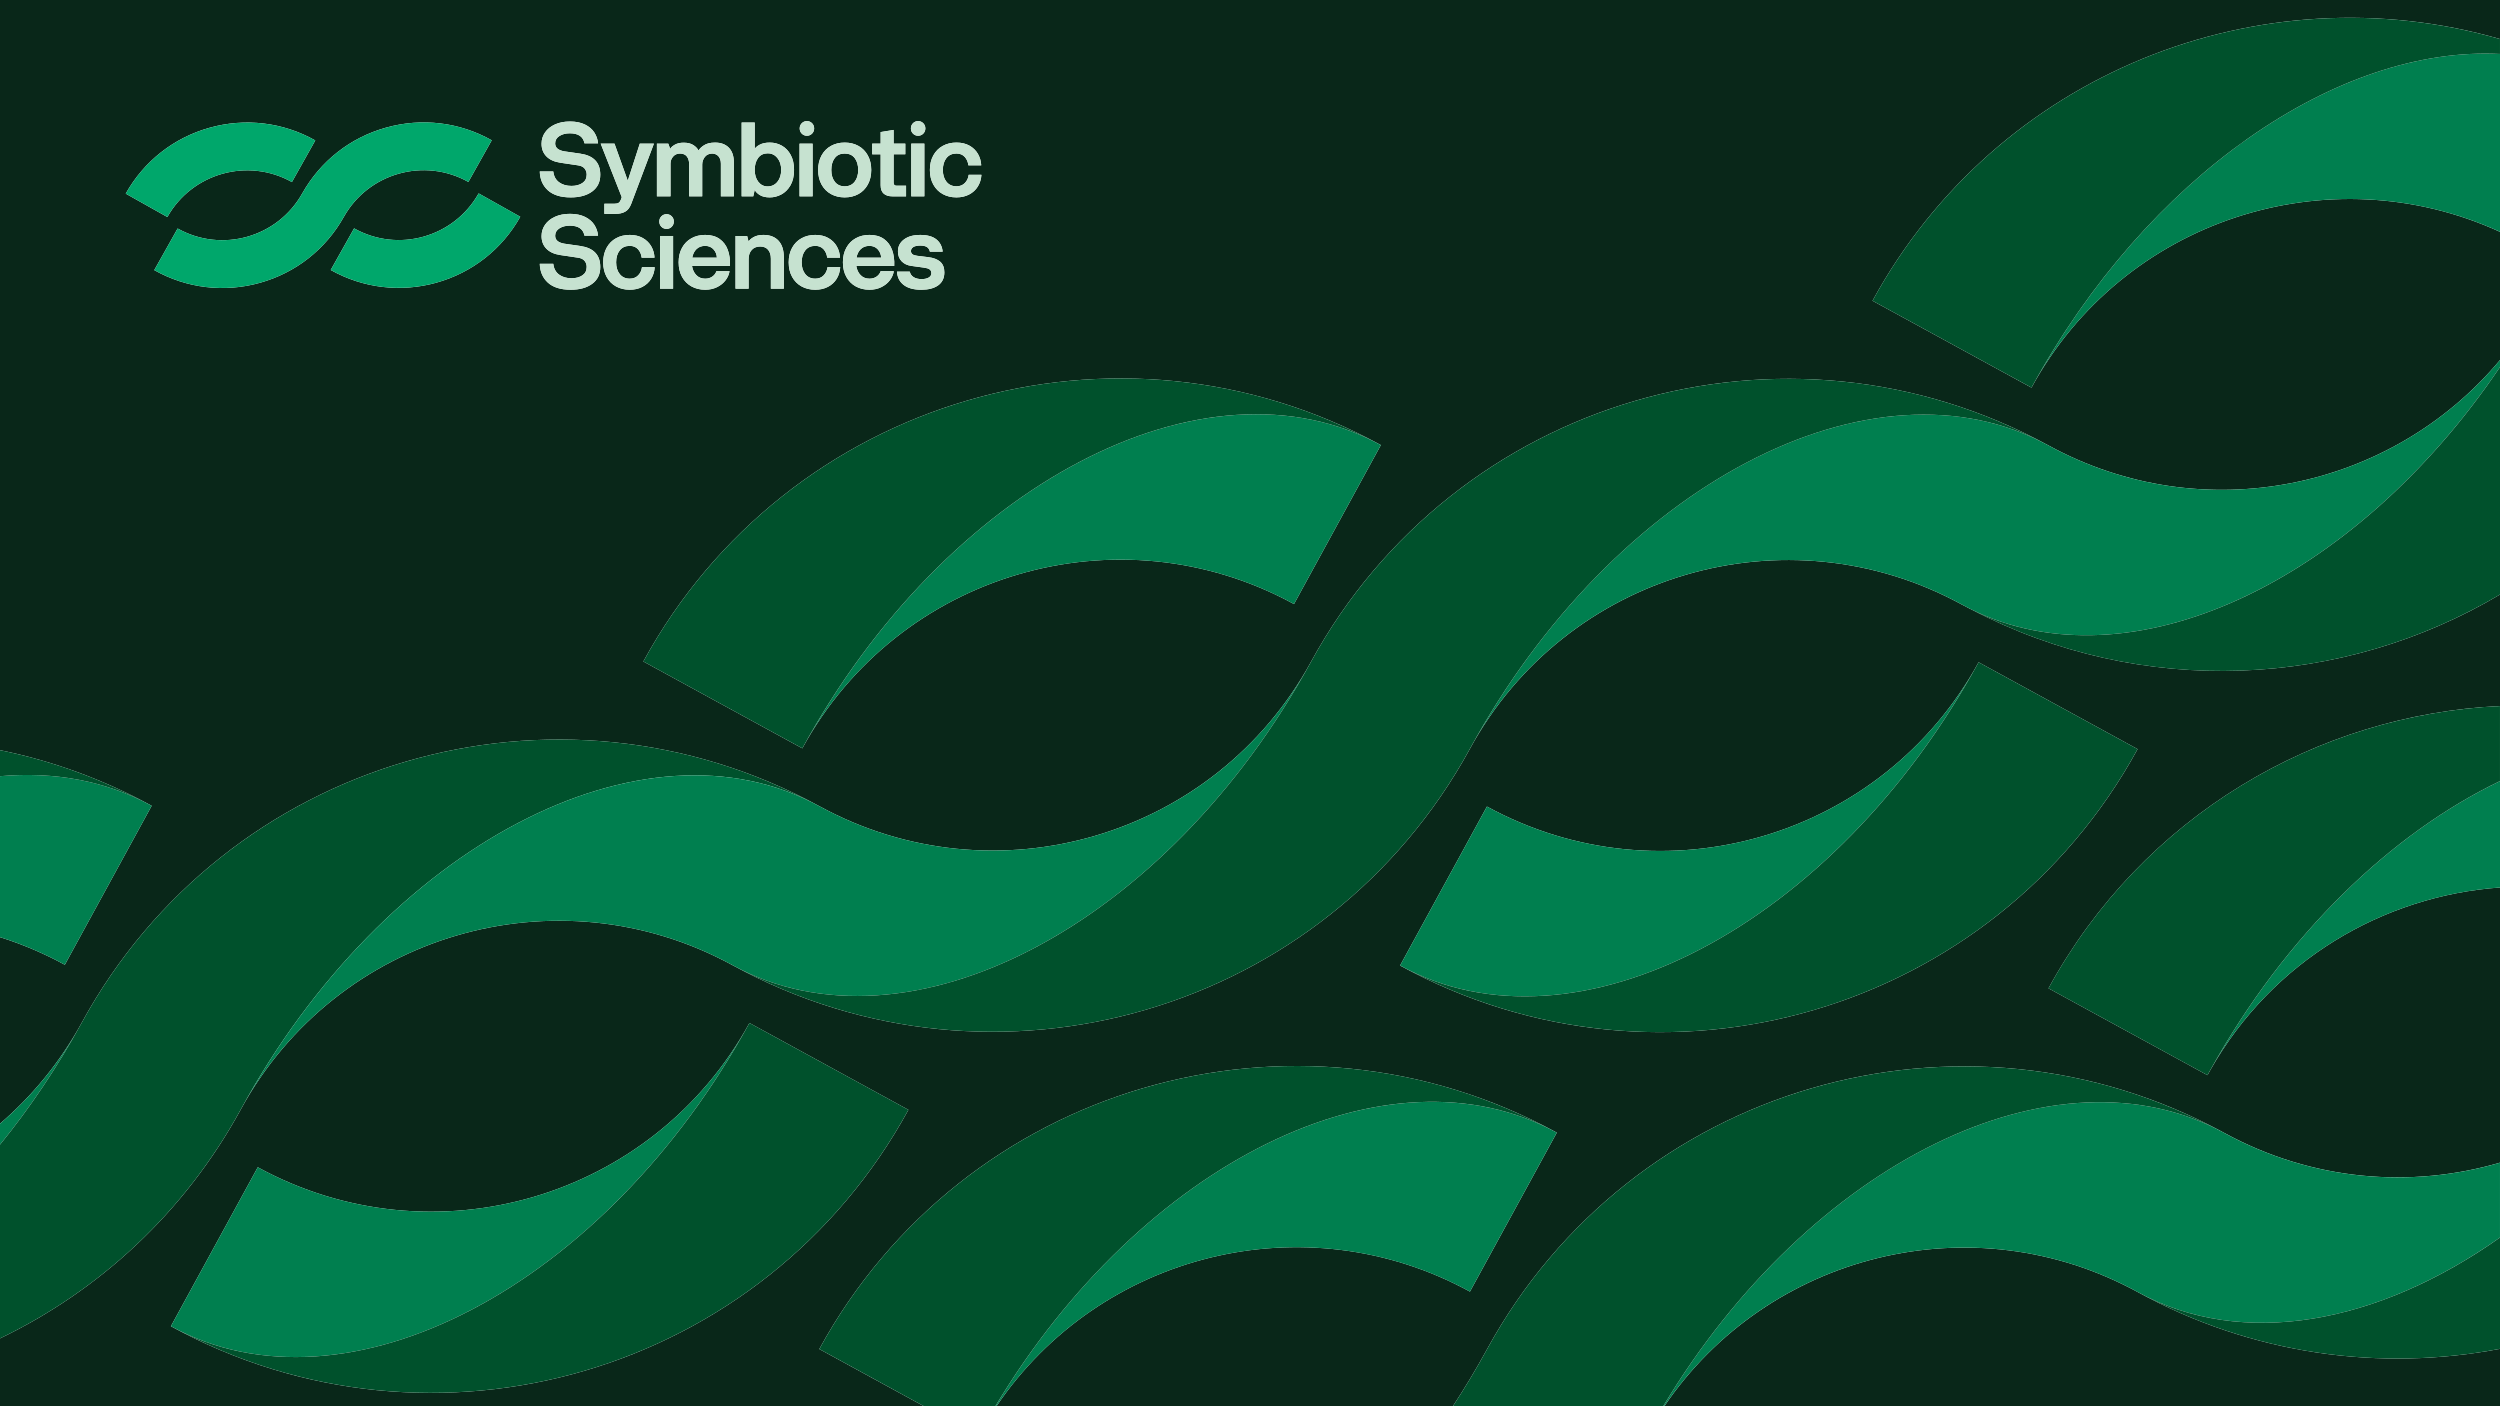
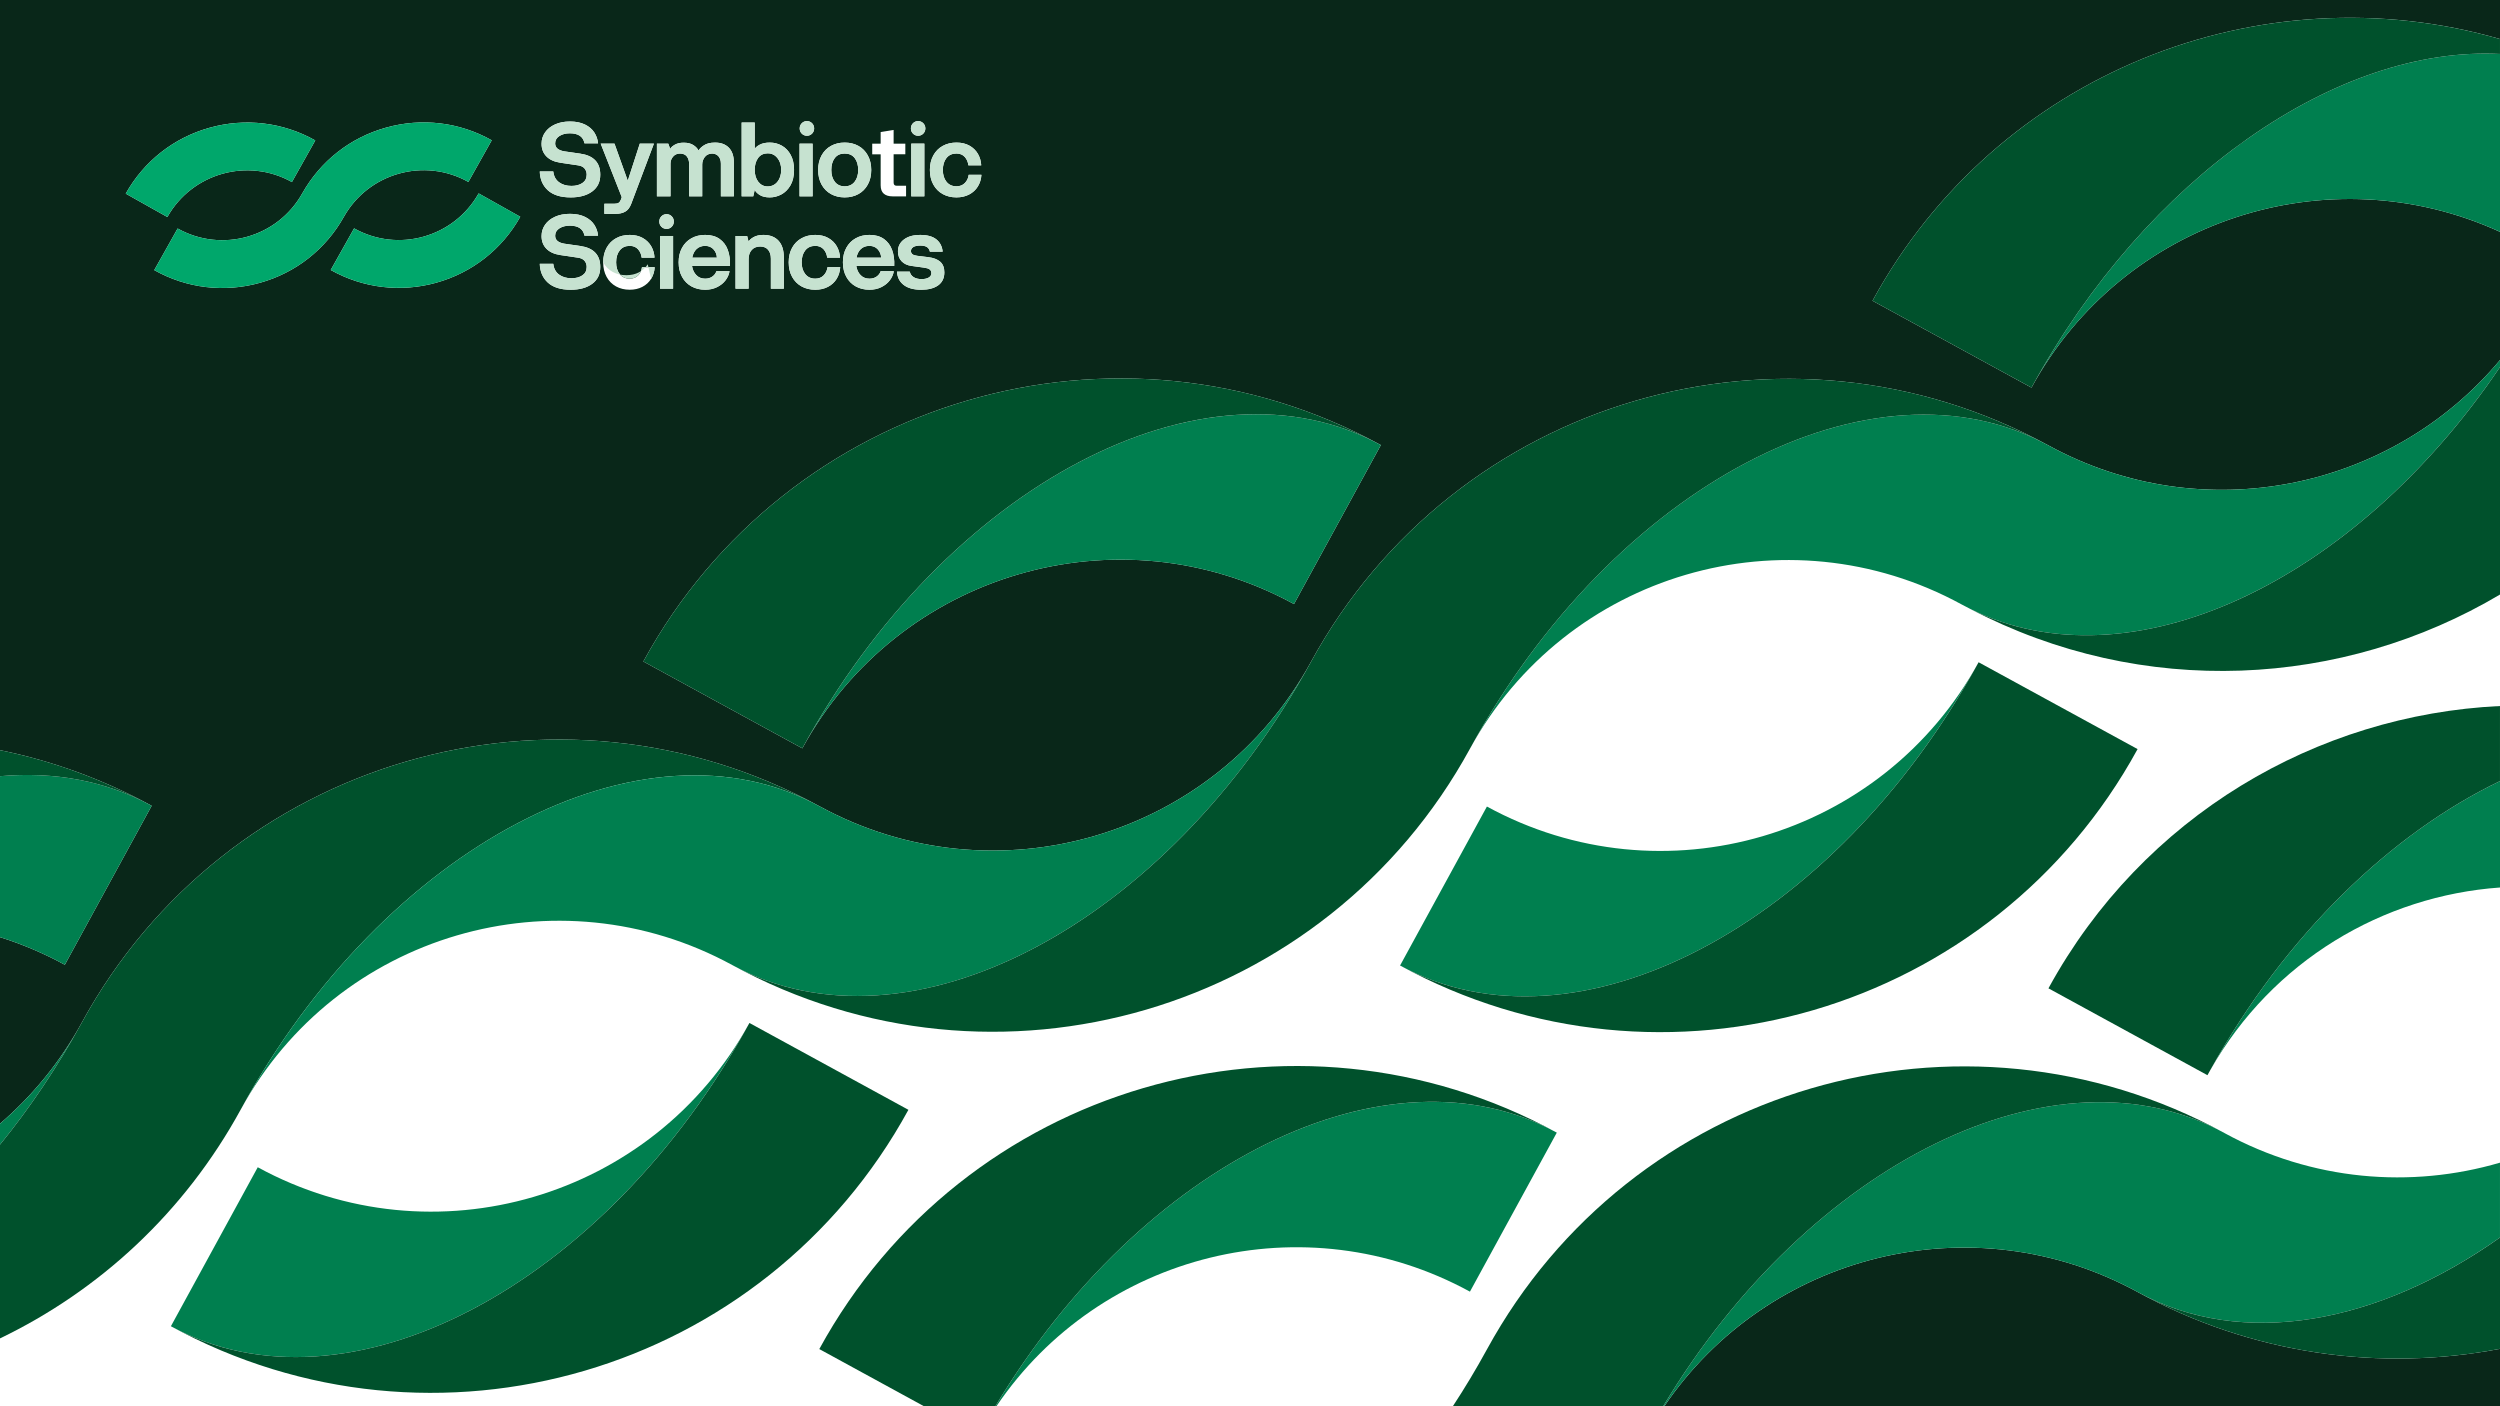
<svg xmlns="http://www.w3.org/2000/svg" id="Lager_1" data-name="Lager 1" viewBox="0 0 1920 1080">
  <defs>
    <style>
      .cls-1 {
        fill: #007f4f;
      }

      .cls-2 {
        fill: #00512c;
      }

      .cls-3 {
        fill: #c6e2d0;
      }

      .cls-4 {
        fill: #00a76b;
      }

      .cls-5 {
        fill: #092719;
      }
    </style>
  </defs>
  <path class="cls-5" d="M0,0v576.12c39.76,8.14,79,22.25,116.48,42.72l-66.7,122.1C33.61,732.11,16.94,725.09,0,719.74v143.26c24.78-21.29,46.23-47.29,62.82-77.65h0c110.51-202.31,364.09-276.73,566.4-166.22,134.87,73.67,303.93,24.06,377.6-110.81,110.51-202.31,364.09-276.73,566.4-166.22,118.51,64.73,263.39,34.25,346.78-65.58v-98.46c-131.62-60.29-289.34-9.37-359.81,119.64l-122.1-66.7c95.55-174.93,298.07-254.19,481.92-201.01V0H0ZM716.78,119.38c1.75-3.18,4.17-5.63,7.25-7.33,3.08-1.7,6.58-2.55,10.52-2.55s7.23.8,10.04,2.39c2.81,1.59,4.96,3.71,6.48,6.35,1.51,2.64,2.35,5.56,2.51,8.74h-9.88c-.27-2.54-1.19-4.68-2.75-6.44-1.57-1.75-3.7-2.63-6.4-2.63-3.29,0-5.86,1.16-7.69,3.48-1.84,2.32-2.75,5.37-2.75,9.15s.93,6.75,2.79,9.07c1.86,2.32,4.41,3.48,7.65,3.48,2.7,0,4.87-.86,6.52-2.59,1.65-1.73,2.6-3.8,2.87-6.23h9.79c-.22,3.35-1.13,6.33-2.75,8.95-1.62,2.62-3.85,4.67-6.68,6.15-2.83,1.48-6.09,2.23-9.75,2.23-3.94,0-7.45-.85-10.52-2.55-3.08-1.7-5.49-4.14-7.25-7.33-1.75-3.18-2.63-6.91-2.63-11.17s.88-7.99,2.63-11.17ZM713.95,206.9c-.89-.65-2.42-1.11-4.57-1.38l-9.39-1.29c-3.19-.43-5.71-1.63-7.57-3.6-1.86-1.97-2.79-4.49-2.79-7.57,0-3.78,1.55-6.83,4.66-9.15,3.1-2.32,7.27-3.48,12.51-3.48s9.51,1.15,12.35,3.44c2.83,2.29,4.44,5.44,4.82,9.43h-9.79c-.38-1.67-1.16-2.87-2.35-3.6-1.19-.73-2.86-1.09-5.02-1.09-2.38,0-4.17.38-5.38,1.13-1.21.76-1.82,1.78-1.82,3.08,0,.97.36,1.77,1.09,2.39.73.62,1.98,1.04,3.76,1.26l8.5,1.05c3.99.49,7.04,1.66,9.15,3.52,2.1,1.86,3.16,4.57,3.16,8.14,0,4.37-1.58,7.69-4.74,9.96-3.16,2.27-7.49,3.4-12.99,3.4-5.83,0-10.34-1.24-13.52-3.72-3.19-2.48-4.89-5.88-5.1-10.2h9.8c.38,1.84,1.36,3.25,2.96,4.25,1.59,1,3.66,1.5,6.19,1.5,2.16,0,3.94-.39,5.34-1.17,1.4-.78,2.1-1.88,2.1-3.28s-.45-2.35-1.34-2.99ZM699.86,150.79v-40.48h10.04v40.48h-10.04ZM699.57,98.54c0-3.07,2.49-5.55,5.55-5.55s5.55,2.49,5.55,5.55v.18c0,3.07-2.49,5.55-5.55,5.55s-5.55-2.49-5.55-5.55v-.18ZM669.86,110.32h6.48v-8.9l9.96-1.62v10.52h8.99v8.18h-8.99v21.7c0,1.62.73,2.43,2.19,2.43h7.37v8.18h-10.44c-2.86,0-5.09-.69-6.68-2.06-1.59-1.38-2.39-3.52-2.39-6.44v-23.8h-6.48v-8.18ZM660.95,211.31c1.78,1.81,4.05,2.71,6.8,2.71,2.16,0,4.01-.55,5.55-1.66,1.54-1.11,2.55-2.47,3.04-4.09h10.12c-.43,2.54-1.47,4.89-3.12,7.04-1.65,2.16-3.82,3.9-6.52,5.22s-5.72,1.98-9.07,1.98c-3.94,0-7.45-.85-10.52-2.55-3.08-1.7-5.49-4.14-7.25-7.33-1.75-3.18-2.63-6.91-2.63-11.17s.88-7.99,2.63-11.17c1.75-3.18,4.17-5.63,7.25-7.33,3.08-1.7,6.58-2.55,10.52-2.55,4.48,0,8.18,1.04,11.09,3.12,2.91,2.08,5.02,4.91,6.31,8.5,1.3,3.59,1.83,7.65,1.62,12.18h-29.14c.43,2.91,1.54,5.28,3.32,7.08ZM630.96,119.38c1.75-3.18,4.17-5.63,7.25-7.33,3.08-1.7,6.58-2.55,10.52-2.55s7.45.85,10.52,2.55c3.08,1.7,5.49,4.14,7.24,7.33,1.75,3.18,2.63,6.91,2.63,11.17s-.88,7.99-2.63,11.17c-1.75,3.19-4.17,5.63-7.24,7.33-3.08,1.7-6.59,2.55-10.52,2.55s-7.45-.85-10.52-2.55c-3.08-1.7-5.49-4.14-7.25-7.33-1.75-3.18-2.63-6.91-2.63-11.17s.88-7.99,2.63-11.17ZM614.16,98.54c0-3.07,2.49-5.55,5.55-5.55s5.55,2.49,5.55,5.55v.18c0,3.07-2.49,5.55-5.55,5.55s-5.55-2.49-5.55-5.55v-.18ZM614.04,110.32h10.04v40.48h-10.04v-40.48ZM615.59,182.97c3.08-1.7,6.58-2.55,10.52-2.55s7.23.8,10.04,2.39c2.81,1.59,4.96,3.71,6.48,6.35,1.51,2.64,2.35,5.56,2.51,8.74h-9.88c-.27-2.54-1.19-4.68-2.75-6.44-1.57-1.75-3.7-2.63-6.4-2.63-3.29,0-5.86,1.16-7.69,3.48-1.84,2.32-2.75,5.37-2.75,9.15s.93,6.75,2.79,9.07c1.86,2.32,4.41,3.48,7.65,3.48,2.7,0,4.87-.86,6.52-2.59,1.65-1.73,2.6-3.8,2.87-6.23h9.79c-.22,3.35-1.13,6.33-2.75,8.95-1.62,2.62-3.85,4.67-6.68,6.15-2.83,1.48-6.09,2.23-9.75,2.23-3.94,0-7.45-.85-10.52-2.55-3.08-1.7-5.49-4.14-7.25-7.33-1.75-3.18-2.63-6.91-2.63-11.17s.88-7.99,2.63-11.17c1.75-3.18,4.17-5.63,7.25-7.33ZM569.59,94.13h10.04v20.32c.54-1.13,1.82-2.24,3.85-3.32,2.02-1.08,4.6-1.62,7.73-1.62,3.35,0,6.44.8,9.27,2.39,2.83,1.59,5.1,3.97,6.8,7.12,1.7,3.16,2.55,6.98,2.55,11.46,0,4.8-.93,8.78-2.79,11.94-1.86,3.16-4.21,5.48-7.04,6.96-2.83,1.48-5.76,2.23-8.78,2.23-3.24,0-5.83-.62-7.77-1.86-1.94-1.24-3.21-2.56-3.81-3.97l-1.13,5.02h-8.91v-56.67ZM564.89,181.23h8.91l1.13,4.37c.54-1.19,1.81-2.35,3.81-3.48,2-1.13,4.51-1.7,7.53-1.7,5.02,0,8.89,1.48,11.62,4.45,2.72,2.97,4.09,7.23,4.09,12.79v24.04h-9.96v-23.07c0-2.91-.72-5.19-2.15-6.84-1.43-1.65-3.44-2.47-6.03-2.47-2.75,0-4.92.88-6.52,2.63-1.59,1.75-2.39,4.12-2.39,7.08v22.67h-10.04v-40.48ZM504.5,110.32h8.74l1.46,4.05c.49-1.02,1.63-2.08,3.44-3.16,1.81-1.08,4.12-1.62,6.92-1.62,3.13,0,5.64.64,7.53,1.9,1.89,1.27,3.18,2.66,3.89,4.17.65-1.3,2.02-2.64,4.13-4.05,2.1-1.4,4.96-2.1,8.58-2.1,4.48,0,8,1.31,10.56,3.93,2.56,2.62,3.84,6.41,3.84,11.37v25.99h-9.96v-25.01c0-2.37-.59-4.26-1.78-5.67-1.19-1.4-2.83-2.13-4.94-2.19-2.43.06-4.3.93-5.63,2.63-1.32,1.7-1.98,3.66-1.98,5.87v24.37h-10.04v-24.61c0-2.48-.58-4.48-1.74-5.99-1.16-1.51-2.93-2.27-5.3-2.27-2.16,0-3.91.77-5.26,2.31-1.35,1.54-2.02,3.33-2.02,5.38v25.18h-10.44v-40.48ZM534.79,211.31c1.78,1.81,4.05,2.71,6.8,2.71,2.16,0,4.01-.55,5.55-1.66,1.54-1.11,2.55-2.47,3.04-4.09h10.12c-.43,2.54-1.47,4.89-3.12,7.04-1.65,2.16-3.82,3.9-6.52,5.22-2.7,1.32-5.72,1.98-9.07,1.98-3.94,0-7.45-.85-10.52-2.55-3.08-1.7-5.49-4.14-7.25-7.33-1.75-3.18-2.63-6.91-2.63-11.17s.88-7.99,2.63-11.17c1.75-3.18,4.17-5.63,7.25-7.33,3.08-1.7,6.58-2.55,10.52-2.55,4.48,0,8.18,1.04,11.09,3.12,2.91,2.08,5.02,4.91,6.31,8.5,1.3,3.59,1.83,7.65,1.62,12.18h-29.14c.43,2.91,1.54,5.28,3.32,7.08ZM511.92,175.81c-3.08,0-5.58-2.5-5.58-5.58v-.18c0-3.08,2.5-5.58,5.58-5.58s5.58,2.5,5.58,5.58v.18c0,3.08-2.5,5.58-5.58,5.58ZM516.94,181.23v40.48h-10.04v-40.48h10.04ZM96.56,148.72c13.98-24.9,36.83-42.87,64.32-50.59,27.5-7.72,56.35-4.27,81.26,9.71l-17.95,31.97c-33.78-18.97-76.69-6.92-95.66,26.86l-31.97-17.95ZM199.73,217.17c-27.5,7.72-56.35,4.27-81.26-9.71l17.95-31.97c33.78,18.97,76.69,6.92,95.66-26.86,13.98-24.9,36.83-42.87,64.32-50.59,27.5-7.72,56.36-4.27,81.26,9.71l-17.95,31.97c-33.78-18.97-76.69-6.92-95.66,26.86-13.98,24.9-36.83,42.87-64.32,50.59ZM335.25,217.07c-27.5,7.72-56.35,4.27-81.26-9.71l17.95-31.97c33.78,18.97,76.69,6.92,95.66-26.86l31.97,17.95c-13.98,24.9-36.83,42.87-64.32,50.59ZM454.82,217.95c-4.13,3.05-9.62,4.57-16.47,4.57-7.72,0-13.57-1.82-17.57-5.46-3.99-3.64-6.07-8.46-6.23-14.45h10.36c.43,3.67,1.93,6.44,4.49,8.3,2.56,1.86,5.73,2.79,9.51,2.79,3.4,0,6.19-.74,8.38-2.23,2.19-1.48,3.28-3.63,3.28-6.44,0-1.83-.54-3.4-1.62-4.7-1.08-1.29-2.75-2.1-5.02-2.43l-13.6-2.02c-4.64-.7-8.2-2.32-10.69-4.86-2.48-2.54-3.72-5.77-3.72-9.71,0-3.24.9-6.15,2.71-8.74,1.81-2.59,4.36-4.63,7.65-6.11,3.29-1.48,7.12-2.23,11.5-2.23s8.38.78,11.54,2.35c3.16,1.57,5.55,3.62,7.16,6.15,1.62,2.54,2.56,5.29,2.83,8.26h-10.44c-.97-5.13-4.72-7.69-11.25-7.69-3.13,0-5.79.69-7.97,2.06-2.19,1.38-3.28,3.28-3.28,5.71,0,3.24,2.32,5.26,6.96,6.07l12.31,1.78c10.25,1.46,15.38,6.85,15.38,16.19,0,5.5-2.06,9.78-6.19,12.83ZM454.82,147.03c-4.13,3.05-9.62,4.57-16.47,4.57-7.72,0-13.57-1.82-17.57-5.46-3.99-3.64-6.07-8.46-6.23-14.45h10.36c.43,3.67,1.93,6.44,4.49,8.3,2.56,1.86,5.73,2.79,9.51,2.79,3.4,0,6.19-.74,8.38-2.23,2.19-1.48,3.28-3.63,3.28-6.44,0-1.83-.54-3.4-1.62-4.7-1.08-1.3-2.75-2.1-5.02-2.43l-13.6-2.02c-4.64-.7-8.2-2.32-10.69-4.86-2.48-2.54-3.72-5.77-3.72-9.71,0-3.24.9-6.15,2.71-8.74,1.81-2.59,4.36-4.63,7.65-6.11,3.29-1.48,7.12-2.23,11.5-2.23s8.38.78,11.54,2.35c3.16,1.57,5.55,3.62,7.16,6.15,1.62,2.54,2.56,5.29,2.83,8.26h-10.44c-.97-5.13-4.72-7.69-11.25-7.69-3.13,0-5.79.69-7.97,2.06-2.19,1.38-3.28,3.28-3.28,5.71,0,3.24,2.32,5.26,6.96,6.07l12.31,1.78c10.25,1.46,15.38,6.85,15.38,16.19,0,5.5-2.06,9.78-6.19,12.83ZM471.93,110.32l10.2,28.5,9.23-28.5h10.85l-17.49,46.39c-1.08,2.81-2.62,4.76-4.61,5.87-2,1.11-4.43,1.66-7.29,1.66h-8.66v-7.77h7.77c1.4,0,2.45-.23,3.16-.69.7-.46,1.27-1.23,1.7-2.31l.73-2.02-16.19-41.12h10.6ZM483.63,222.52c-3.94,0-7.45-.85-10.52-2.55-3.08-1.7-5.49-4.14-7.24-7.33-1.75-3.18-2.63-6.91-2.63-11.17s.88-7.99,2.63-11.17c1.75-3.18,4.17-5.63,7.24-7.33,3.08-1.7,6.58-2.55,10.52-2.55s7.23.8,10.04,2.39c2.81,1.59,4.96,3.71,6.48,6.35,1.51,2.64,2.35,5.56,2.51,8.74h-9.88c-.27-2.54-1.19-4.68-2.75-6.44-1.57-1.75-3.7-2.63-6.4-2.63-3.29,0-5.86,1.16-7.69,3.48-1.84,2.32-2.75,5.37-2.75,9.15s.93,6.75,2.79,9.07c1.86,2.32,4.41,3.48,7.65,3.48,2.7,0,4.87-.86,6.52-2.59,1.65-1.73,2.6-3.8,2.87-6.23h9.79c-.22,3.35-1.13,6.33-2.75,8.95-1.62,2.62-3.85,4.67-6.68,6.15-2.83,1.48-6.09,2.23-9.76,2.23ZM993.79,463.91c-134.87-73.67-303.93-24.06-377.6,110.81h0s-122.1-66.7-122.1-66.7c110.51-202.31,364.09-276.73,566.4-166.22l-66.7,122.1Z" />
-   <path class="cls-5" d="M1513.12,467.64c-2.21-1.1-4.41-2.24-6.59-3.43-134.87-73.67-303.93-24.06-377.6,110.81h0c-110.51,202.31-364.09,276.73-566.4,166.22-134.87-73.67-303.93-24.06-377.6,110.81h0C141.47,931.6,75.88,991.36,0,1027.9v52.1h709.62l-80.4-43.92c110.51-202.31,364.09-276.73,566.4-166.22l-66.7,122.1c-126.97-69.36-284.22-29.42-363.67,88.03h350.54c9.17-13.98,17.92-28.52,26.17-43.63,110.51-202.31,364.09-276.73,566.4-166.22,67.41,36.82,143.34,42.8,211.65,22.77v-211.33c-89.83,6.4-174.72,56.18-222.34,139.96-.69,1.25-1.4,2.48-2.08,3.74-.08.15-.17.3-.25.45h0l-122.1-66.7c72.4-132.54,206.21-210.11,346.78-216.82v-85.63c-120.59,71.59-274.18,80.54-406.88,11.04ZM131.26,1018.56l66.7-122.1c134.87,73.67,303.93,24.06,377.6-110.81l122.1,66.7c-110.51,202.31-364.09,276.73-566.4,166.22ZM1075.26,741.53l66.7-122.1c134.87,73.67,303.93,24.06,377.6-110.81h0s122.1,66.7,122.1,66.7c-110.51,202.31-364.09,276.73-566.4,166.22Z" />
  <path class="cls-5" d="M1641.66,992.26c-126.87-69.3-283.97-29.49-363.49,87.74h641.83v-44.1c-91.76,17.58-189.94,4.65-278.34-43.64Z" />
  <path class="cls-1" d="M1128.92,991.97l66.7-122.1c-129.82-70.91-318.58,22.75-431.21,210.14h.84c79.46-117.45,236.7-157.39,363.67-88.03Z" />
  <path class="cls-1" d="M1708.35,870.15c-129.75-70.87-318.38,22.66-431.04,209.85h.85c79.52-117.23,236.62-157.04,363.49-87.74,80.81,44.14,184.44,24.46,278.34-41.84v-57.49c-68.31,20.03-144.24,14.05-211.65-22.77Z" />
  <path class="cls-1" d="M1697.66,821.56c47.62-83.78,132.51-133.56,222.34-139.96v-81.73c-83.4,40.11-164.51,117.67-222.34,221.69Z" />
  <path class="cls-1" d="M1695.32,825.75c.08-.15.17-.3.25-.45-.08.15-.17.3-.25.45h0Z" />
  <path class="cls-1" d="M62.82,785.35C46.23,815.72,24.78,841.72,0,863v16.08c22.96-28.19,44.15-59.56,62.82-93.74h0Z" />
  <path class="cls-1" d="M575.55,785.64c-73.67,134.87-242.73,184.48-377.6,110.81l-66.7,122.1c134.98,73.73,333.7-30.44,444.3-232.92Z" />
  <path class="cls-1" d="M116.48,618.84C81.12,599.53,41.38,592.44,0,596.11v123.63c16.94,5.35,33.61,12.37,49.79,21.21l66.7-122.1Z" />
  <path class="cls-1" d="M1573.22,342.1c-134.98-73.73-333.7,30.44-444.3,232.92h0c73.67-134.87,242.73-184.48,377.6-110.81,2.18,1.19,4.4,2.28,6.59,3.43,122.85,60.98,294.97-20.08,406.88-185.75v-5.37c-83.39,99.84-228.27,130.32-346.78,65.58Z" />
  <path class="cls-1" d="M1560.19,297.7c70.47-129.01,228.19-179.93,359.81-119.64V41.43c-124.16-6.31-270.63,92.99-359.81,256.26Z" />
  <path class="cls-2" d="M1708.35,870.15c-202.31-110.51-455.89-36.09-566.4,166.22-8.25,15.1-17,29.65-26.17,43.63h161.53c112.66-187.19,301.29-280.72,431.04-209.85Z" />
  <path class="cls-2" d="M1195.62,869.86c-202.31-110.51-455.89-36.09-566.4,166.22l80.4,43.92h54.79c112.64-187.38,301.39-281.05,431.21-210.14Z" />
  <path class="cls-2" d="M1641.66,992.26c88.4,48.29,186.58,61.22,278.34,43.64v-85.48c-93.91,66.3-197.54,85.98-278.34,41.84Z" />
  <path class="cls-2" d="M1573.22,759.05l122.1,66.7c.08-.15.17-.3.25-.45.69-1.25,1.39-2.49,2.08-3.74,57.83-104.01,138.94-181.58,222.34-221.69v-57.65c-140.57,6.72-274.38,84.28-346.78,216.82Z" />
  <path class="cls-2" d="M184.92,852.05c110.6-202.47,309.32-306.65,444.3-232.92-202.31-110.51-455.89-36.09-566.4,166.22C44.15,819.53,22.96,850.89,0,879.09v148.81c75.88-36.53,141.47-96.3,184.92-175.85Z" />
  <path class="cls-2" d="M131.26,1018.56c202.31,110.51,455.89,36.09,566.4-166.22l-122.1-66.7c-110.6,202.47-309.32,306.65-444.3,232.92Z" />
  <path class="cls-2" d="M116.48,618.84C79,598.37,39.76,584.26,0,576.12v20c41.38-3.67,81.12,3.41,116.48,22.73Z" />
  <path class="cls-1" d="M184.92,852.05h0c73.67-134.87,242.73-184.48,377.6-110.81,134.98,73.73,333.7-30.44,444.3-232.92-73.67,134.87-242.73,184.48-377.6,110.81-134.98-73.73-333.7,30.44-444.3,232.92Z" />
  <path class="cls-1" d="M1519.55,508.61h0c-73.67,134.87-242.73,184.48-377.6,110.81l-66.7,122.1c134.98,73.73,333.7-30.44,444.3-232.92Z" />
  <path class="cls-1" d="M616.19,574.73h0c73.67-134.87,242.73-184.48,377.6-110.81l66.7-122.1c-134.98-73.73-333.7,30.44-444.3,232.92Z" />
  <path class="cls-2" d="M562.52,741.24c202.31,110.51,455.89,36.09,566.4-166.22,110.6-202.47,309.32-306.65,444.3-232.92-202.31-110.51-455.89-36.09-566.4,166.22-110.6,202.47-309.32,306.65-444.3,232.92Z" />
  <path class="cls-2" d="M1075.26,741.53c202.31,110.51,455.89,36.09,566.4-166.22l-122.1-66.7c-110.6,202.47-309.32,306.65-444.3,232.92Z" />
  <path class="cls-2" d="M494.08,508.03l122.1,66.7c110.6-202.47,309.32-306.65,444.3-232.92-202.31-110.51-455.89-36.09-566.4,166.22Z" />
  <path class="cls-2" d="M1513.12,467.64c132.71,69.5,286.29,60.55,406.88-11.04v-174.71c-111.91,165.67-284.03,246.73-406.88,185.75Z" />
  <path class="cls-2" d="M1506.52,464.2c2.18,1.19,4.38,2.33,6.59,3.43-2.2-1.15-4.41-2.24-6.59-3.43Z" />
  <path class="cls-2" d="M1438.08,231l122.1,66.7c89.18-163.27,235.66-262.58,359.81-256.26v-11.44c-183.85-53.18-386.36,26.08-481.92,201.01Z" />
  <path class="cls-5" d="M589.5,143.18c3.08,0,5.59-1.17,7.53-3.52,1.94-2.35,2.91-5.41,2.91-9.19s-.97-6.77-2.91-9.15c-1.94-2.37-4.43-3.56-7.45-3.56s-5.57,1.17-7.33,3.52c-1.75,2.35-2.63,5.41-2.63,9.19s.93,6.84,2.79,9.19c1.86,2.35,4.22,3.52,7.08,3.52Z" />
  <path class="cls-5" d="M648.73,143.1c3.24,0,5.77-1.16,7.61-3.48,1.83-2.32,2.75-5.34,2.75-9.07s-.89-6.83-2.67-9.15c-1.78-2.32-4.34-3.48-7.69-3.48s-5.9,1.16-7.65,3.48c-1.75,2.32-2.63,5.37-2.63,9.15s.9,6.75,2.71,9.07c1.81,2.32,4.33,3.48,7.57,3.48Z" />
  <path class="cls-5" d="M541.59,188.84c-2.75,0-4.98.82-6.68,2.47-1.7,1.65-2.79,3.85-3.28,6.6h18.94c-.11-2.48-.97-4.61-2.59-6.39-1.62-1.78-3.75-2.67-6.4-2.67Z" />
  <path class="cls-5" d="M667.75,188.84c-2.75,0-4.98.82-6.68,2.47-1.7,1.65-2.79,3.85-3.28,6.6h18.94c-.11-2.48-.97-4.61-2.59-6.39-1.62-1.78-3.75-2.67-6.4-2.67Z" />
  <path class="cls-3" d="M445.63,118.01l-12.31-1.78c-4.64-.81-6.96-2.83-6.96-6.07,0-2.43,1.09-4.33,3.28-5.71,2.19-1.38,4.84-2.06,7.97-2.06,6.53,0,10.28,2.56,11.25,7.69h10.44c-.27-2.97-1.21-5.72-2.83-8.26-1.62-2.54-4.01-4.59-7.16-6.15-3.16-1.56-7-2.35-11.54-2.35s-8.2.74-11.5,2.23c-3.29,1.48-5.84,3.52-7.65,6.11-1.81,2.59-2.71,5.5-2.71,8.74,0,3.94,1.24,7.18,3.72,9.71,2.48,2.54,6.04,4.16,10.69,4.86l13.6,2.02c2.27.32,3.94,1.13,5.02,2.43,1.08,1.3,1.62,2.86,1.62,4.7,0,2.81-1.09,4.95-3.28,6.44-2.19,1.48-4.98,2.23-8.38,2.23-3.78,0-6.95-.93-9.51-2.79-2.56-1.86-4.06-4.63-4.49-8.3h-10.36c.16,5.99,2.24,10.81,6.23,14.45,3.99,3.64,9.85,5.46,17.57,5.46,6.85,0,12.35-1.52,16.47-4.57,4.13-3.05,6.19-7.33,6.19-12.83,0-9.34-5.13-14.73-15.38-16.19Z" />
  <path class="cls-3" d="M476.78,153.46c-.43,1.08-1,1.85-1.7,2.31-.7.46-1.75.69-3.16.69h-7.77v7.77h8.66c2.86,0,5.29-.55,7.29-1.66,2-1.11,3.53-3.06,4.61-5.87l17.49-46.39h-10.85l-9.23,28.5-10.2-28.5h-10.6l16.19,41.12-.73,2.02Z" />
  <path class="cls-3" d="M514.95,125.62c0-2.05.67-3.84,2.02-5.38,1.35-1.54,3.1-2.31,5.26-2.31,2.37,0,4.14.76,5.3,2.27,1.16,1.51,1.74,3.51,1.74,5.99v24.61h10.04v-24.37c0-2.21.66-4.17,1.98-5.87,1.32-1.7,3.2-2.58,5.63-2.63,2.1.06,3.75.78,4.94,2.19,1.19,1.4,1.78,3.29,1.78,5.67v25.01h9.96v-25.99c0-4.96-1.28-8.76-3.84-11.37-2.56-2.62-6.09-3.93-10.56-3.93-3.62,0-6.48.7-8.58,2.1-2.11,1.4-3.48,2.75-4.13,4.05-.7-1.51-2-2.9-3.89-4.17-1.89-1.27-4.4-1.9-7.53-1.9-2.81,0-5.11.54-6.92,1.62-1.81,1.08-2.95,2.13-3.44,3.16l-1.46-4.05h-8.74v40.48h10.44v-25.18Z" />
  <path class="cls-3" d="M579.63,145.77c.59,1.4,1.86,2.73,3.81,3.97,1.94,1.24,4.53,1.86,7.77,1.86,3.02,0,5.95-.74,8.78-2.23,2.83-1.48,5.18-3.81,7.04-6.96,1.86-3.16,2.79-7.14,2.79-11.94,0-4.48-.85-8.3-2.55-11.46-1.7-3.16-3.97-5.53-6.8-7.12-2.83-1.59-5.92-2.39-9.27-2.39-3.13,0-5.71.54-7.73,1.62-2.02,1.08-3.31,2.19-3.85,3.32v-20.32h-10.04v56.67h8.91l1.13-5.02ZM582.26,121.29c1.75-2.35,4.2-3.52,7.33-3.52s5.51,1.19,7.45,3.56c1.94,2.38,2.91,5.42,2.91,9.15s-.97,6.84-2.91,9.19c-1.94,2.35-4.45,3.52-7.53,3.52-2.86,0-5.22-1.17-7.08-3.52-1.86-2.35-2.79-5.41-2.79-9.19s.88-6.84,2.63-9.19Z" />
  <rect class="cls-3" x="614.04" y="110.32" width="10.04" height="40.48" />
  <path class="cls-3" d="M638.2,149.05c3.08,1.7,6.58,2.55,10.52,2.55s7.45-.85,10.52-2.55c3.08-1.7,5.49-4.14,7.24-7.33,1.75-3.18,2.63-6.91,2.63-11.17s-.88-7.99-2.63-11.17c-1.75-3.18-4.17-5.63-7.24-7.33-3.08-1.7-6.59-2.55-10.52-2.55s-7.45.85-10.52,2.55c-3.08,1.7-5.49,4.14-7.25,7.33-1.75,3.18-2.63,6.91-2.63,11.17s.88,7.99,2.63,11.17c1.75,3.19,4.17,5.63,7.25,7.33ZM641.08,121.41c1.75-2.32,4.3-3.48,7.65-3.48s5.91,1.16,7.69,3.48c1.78,2.32,2.67,5.37,2.67,9.15s-.92,6.75-2.75,9.07c-1.84,2.32-4.37,3.48-7.61,3.48s-5.76-1.16-7.57-3.48c-1.81-2.32-2.71-5.34-2.71-9.07s.88-6.83,2.63-9.15Z" />
-   <path class="cls-3" d="M676.33,142.29c0,2.91.8,5.06,2.39,6.44,1.59,1.38,3.82,2.06,6.68,2.06h10.44v-8.18h-7.37c-1.46,0-2.19-.81-2.19-2.43v-21.7h8.99v-8.18h-8.99v-10.52l-9.96,1.62v8.9h-6.48v8.18h6.48v23.8Z" />
  <rect class="cls-3" x="699.86" y="110.32" width="10.04" height="40.48" />
  <path class="cls-3" d="M724.03,149.05c3.08,1.7,6.58,2.55,10.52,2.55,3.67,0,6.92-.74,9.75-2.23,2.83-1.48,5.06-3.53,6.68-6.15,1.62-2.62,2.54-5.6,2.75-8.95h-9.79c-.27,2.43-1.23,4.51-2.87,6.23-1.65,1.73-3.82,2.59-6.52,2.59-3.24,0-5.79-1.16-7.65-3.48-1.86-2.32-2.79-5.34-2.79-9.07s.92-6.83,2.75-9.15c1.83-2.32,4.4-3.48,7.69-3.48,2.7,0,4.83.88,6.4,2.63,1.56,1.75,2.48,3.9,2.75,6.44h9.88c-.16-3.18-1-6.1-2.51-8.74-1.51-2.64-3.67-4.76-6.48-6.35-2.81-1.59-6.15-2.39-10.04-2.39s-7.45.85-10.52,2.55c-3.08,1.7-5.49,4.14-7.25,7.33-1.75,3.18-2.63,6.91-2.63,11.17s.88,7.99,2.63,11.17c1.75,3.19,4.17,5.63,7.25,7.33Z" />
  <path class="cls-3" d="M445.63,188.92l-12.31-1.78c-4.64-.81-6.96-2.83-6.96-6.07,0-2.43,1.09-4.33,3.28-5.71,2.19-1.38,4.84-2.06,7.97-2.06,6.53,0,10.28,2.56,11.25,7.69h10.44c-.27-2.97-1.21-5.72-2.83-8.26-1.62-2.54-4.01-4.59-7.16-6.15-3.16-1.56-7-2.35-11.54-2.35s-8.2.74-11.5,2.23c-3.29,1.48-5.84,3.52-7.65,6.11-1.81,2.59-2.71,5.5-2.71,8.74,0,3.94,1.24,7.18,3.72,9.71,2.48,2.54,6.04,4.16,10.69,4.86l13.6,2.02c2.27.32,3.94,1.13,5.02,2.43,1.08,1.3,1.62,2.86,1.62,4.7,0,2.81-1.09,4.95-3.28,6.44-2.19,1.49-4.98,2.23-8.38,2.23-3.78,0-6.95-.93-9.51-2.79-2.56-1.86-4.06-4.63-4.49-8.3h-10.36c.16,5.99,2.24,10.81,6.23,14.45,3.99,3.64,9.85,5.46,17.57,5.46,6.85,0,12.35-1.52,16.47-4.57,4.13-3.05,6.19-7.33,6.19-12.83,0-9.34-5.13-14.73-15.38-16.19Z" />
-   <path class="cls-3" d="M500.07,214.14c1.62-2.62,2.54-5.6,2.75-8.95h-9.79c-.27,2.43-1.23,4.51-2.87,6.23-1.65,1.73-3.82,2.59-6.52,2.59-3.24,0-5.79-1.16-7.65-3.48-1.86-2.32-2.79-5.34-2.79-9.07s.92-6.83,2.75-9.15c1.83-2.32,4.4-3.48,7.69-3.48,2.7,0,4.83.88,6.4,2.63,1.57,1.75,2.48,3.9,2.75,6.44h9.88c-.16-3.18-1-6.1-2.51-8.74-1.51-2.64-3.67-4.76-6.48-6.35-2.81-1.59-6.15-2.39-10.04-2.39s-7.45.85-10.52,2.55c-3.08,1.7-5.49,4.14-7.24,7.33-1.75,3.18-2.63,6.91-2.63,11.17s.88,7.99,2.63,11.17c1.75,3.19,4.17,5.63,7.24,7.33,3.08,1.7,6.58,2.55,10.52,2.55,3.67,0,6.92-.74,9.76-2.23,2.83-1.48,5.06-3.53,6.68-6.15Z" />
+   <path class="cls-3" d="M500.07,214.14c1.62-2.62,2.54-5.6,2.75-8.95h-9.79c-.27,2.43-1.23,4.51-2.87,6.23-1.65,1.73-3.82,2.59-6.52,2.59-3.24,0-5.79-1.16-7.65-3.48-1.86-2.32-2.79-5.34-2.79-9.07s.92-6.83,2.75-9.15c1.83-2.32,4.4-3.48,7.69-3.48,2.7,0,4.83.88,6.4,2.63,1.57,1.75,2.48,3.9,2.75,6.44h9.88c-.16-3.18-1-6.1-2.51-8.74-1.51-2.64-3.67-4.76-6.48-6.35-2.81-1.59-6.15-2.39-10.04-2.39s-7.45.85-10.52,2.55c-3.08,1.7-5.49,4.14-7.24,7.33-1.75,3.18-2.63,6.91-2.63,11.17c1.75,3.19,4.17,5.63,7.24,7.33,3.08,1.7,6.58,2.55,10.52,2.55,3.67,0,6.92-.74,9.76-2.23,2.83-1.48,5.06-3.53,6.68-6.15Z" />
  <rect class="cls-3" x="506.9" y="181.23" width="10.04" height="40.48" />
  <path class="cls-3" d="M558.99,192.04c-1.3-3.59-3.4-6.42-6.31-8.5-2.91-2.08-6.61-3.12-11.09-3.12-3.94,0-7.45.85-10.52,2.55-3.08,1.7-5.49,4.14-7.25,7.33-1.75,3.18-2.63,6.91-2.63,11.17s.88,7.99,2.63,11.17c1.75,3.19,4.17,5.63,7.25,7.33,3.08,1.7,6.58,2.55,10.52,2.55,3.35,0,6.37-.66,9.07-1.98,2.7-1.32,4.87-3.06,6.52-5.22,1.65-2.16,2.68-4.51,3.12-7.04h-10.12c-.48,1.62-1.5,2.98-3.04,4.09-1.54,1.11-3.39,1.66-5.55,1.66-2.75,0-5.02-.9-6.8-2.71-1.78-1.81-2.89-4.17-3.32-7.08h29.14c.21-4.53-.32-8.59-1.62-12.18ZM531.63,197.91c.49-2.75,1.58-4.95,3.28-6.6,1.7-1.65,3.93-2.47,6.68-2.47s4.78.89,6.4,2.67c1.62,1.78,2.48,3.91,2.59,6.39h-18.94Z" />
  <path class="cls-3" d="M574.93,199.04c0-2.97.8-5.33,2.39-7.08,1.59-1.75,3.76-2.63,6.52-2.63,2.59,0,4.6.82,6.03,2.47,1.43,1.65,2.15,3.93,2.15,6.84v23.07h9.96v-24.04c0-5.56-1.36-9.82-4.09-12.79-2.73-2.97-6.6-4.45-11.62-4.45-3.02,0-5.53.57-7.53,1.7-2,1.13-3.27,2.3-3.81,3.48l-1.13-4.37h-8.91v40.48h10.04v-22.67Z" />
  <path class="cls-3" d="M605.72,201.47c0,4.26.88,7.99,2.63,11.17,1.75,3.19,4.17,5.63,7.25,7.33,3.08,1.7,6.58,2.55,10.52,2.55,3.67,0,6.92-.74,9.75-2.23,2.83-1.48,5.06-3.53,6.68-6.15,1.62-2.62,2.54-5.6,2.75-8.95h-9.79c-.27,2.43-1.23,4.51-2.87,6.23-1.65,1.73-3.82,2.59-6.52,2.59-3.24,0-5.79-1.16-7.65-3.48-1.86-2.32-2.79-5.34-2.79-9.07s.92-6.83,2.75-9.15c1.83-2.32,4.4-3.48,7.69-3.48,2.7,0,4.83.88,6.4,2.63,1.56,1.75,2.48,3.9,2.75,6.44h9.88c-.16-3.18-1-6.1-2.51-8.74-1.51-2.64-3.67-4.76-6.48-6.35-2.81-1.59-6.15-2.39-10.04-2.39s-7.45.85-10.52,2.55c-3.08,1.7-5.49,4.14-7.25,7.33-1.75,3.18-2.63,6.91-2.63,11.17Z" />
  <path class="cls-3" d="M685.15,192.04c-1.3-3.59-3.4-6.42-6.31-8.5-2.91-2.08-6.61-3.12-11.09-3.12-3.94,0-7.45.85-10.52,2.55-3.08,1.7-5.49,4.14-7.25,7.33-1.75,3.18-2.63,6.91-2.63,11.17s.88,7.99,2.63,11.17c1.75,3.19,4.17,5.63,7.25,7.33,3.08,1.7,6.58,2.55,10.52,2.55,3.35,0,6.37-.66,9.07-1.98s4.87-3.06,6.52-5.22c1.65-2.16,2.68-4.51,3.12-7.04h-10.12c-.48,1.62-1.5,2.98-3.04,4.09-1.54,1.11-3.39,1.66-5.55,1.66-2.75,0-5.02-.9-6.8-2.71-1.78-1.81-2.89-4.17-3.32-7.08h29.14c.21-4.53-.32-8.59-1.62-12.18ZM657.79,197.91c.49-2.75,1.58-4.95,3.28-6.6,1.7-1.65,3.93-2.47,6.68-2.47s4.78.89,6.4,2.67c1.62,1.78,2.48,3.91,2.59,6.39h-18.94Z" />
  <path class="cls-3" d="M713.18,213.17c-1.4.78-3.19,1.17-5.34,1.17-2.54,0-4.6-.5-6.19-1.5-1.59-1-2.58-2.41-2.96-4.25h-9.8c.22,4.32,1.92,7.72,5.1,10.2,3.18,2.48,7.69,3.72,13.52,3.72,5.5,0,9.84-1.13,12.99-3.4,3.16-2.27,4.74-5.59,4.74-9.96,0-3.56-1.05-6.27-3.16-8.14-2.1-1.86-5.15-3.04-9.15-3.52l-8.5-1.05c-1.78-.22-3.04-.63-3.76-1.26-.73-.62-1.09-1.42-1.09-2.39,0-1.3.61-2.32,1.82-3.08,1.21-.76,3.01-1.13,5.38-1.13,2.16,0,3.83.36,5.02,1.09,1.19.73,1.97,1.93,2.35,3.6h9.79c-.38-3.99-1.98-7.14-4.82-9.43-2.83-2.29-6.95-3.44-12.35-3.44s-9.4,1.16-12.51,3.48c-3.1,2.32-4.66,5.37-4.66,9.15,0,3.08.93,5.6,2.79,7.57,1.86,1.97,4.38,3.17,7.57,3.6l9.39,1.29c2.16.27,3.68.73,4.57,1.38.89.65,1.34,1.65,1.34,2.99s-.7,2.5-2.1,3.28Z" />
  <path class="cls-3" d="M517.5,170.05c0-3.08-2.5-5.58-5.58-5.58s-5.58,2.5-5.58,5.58v.18c0,3.08,2.5,5.58,5.58,5.58s5.58-2.5,5.58-5.58v-.18Z" />
  <path class="cls-3" d="M619.72,104.27c3.07,0,5.55-2.49,5.55-5.55v-.18c0-3.07-2.49-5.55-5.55-5.55s-5.55,2.49-5.55,5.55v.18c0,3.07,2.49,5.55,5.55,5.55Z" />
  <path class="cls-3" d="M705.12,104.27c3.07,0,5.55-2.49,5.55-5.55v-.18c0-3.07-2.49-5.55-5.55-5.55s-5.55,2.49-5.55,5.55v.18c0,3.07,2.49,5.55,5.55,5.55Z" />
  <path class="cls-4" d="M359.71,139.72l17.95-31.97c-24.9-13.98-53.76-17.43-81.26-9.71-27.5,7.72-50.34,25.69-64.32,50.59-18.97,33.78-61.88,45.83-95.66,26.86l-17.95,31.97c24.9,13.98,53.76,17.43,81.26,9.71,27.5-7.72,50.34-25.69,64.32-50.59,18.97-33.78,61.88-45.83,95.66-26.86Z" />
  <path class="cls-4" d="M224.19,139.82l17.95-31.97c-24.9-13.98-53.76-17.43-81.26-9.71-27.5,7.72-50.34,25.69-64.32,50.59l31.97,17.95c18.97-33.78,61.88-45.83,95.66-26.86Z" />
  <path class="cls-4" d="M271.95,175.38l-17.95,31.97c24.9,13.98,53.76,17.43,81.26,9.71,27.5-7.72,50.34-25.69,64.32-50.59l-31.97-17.95c-18.97,33.78-61.88,45.83-95.66,26.86Z" />
</svg>